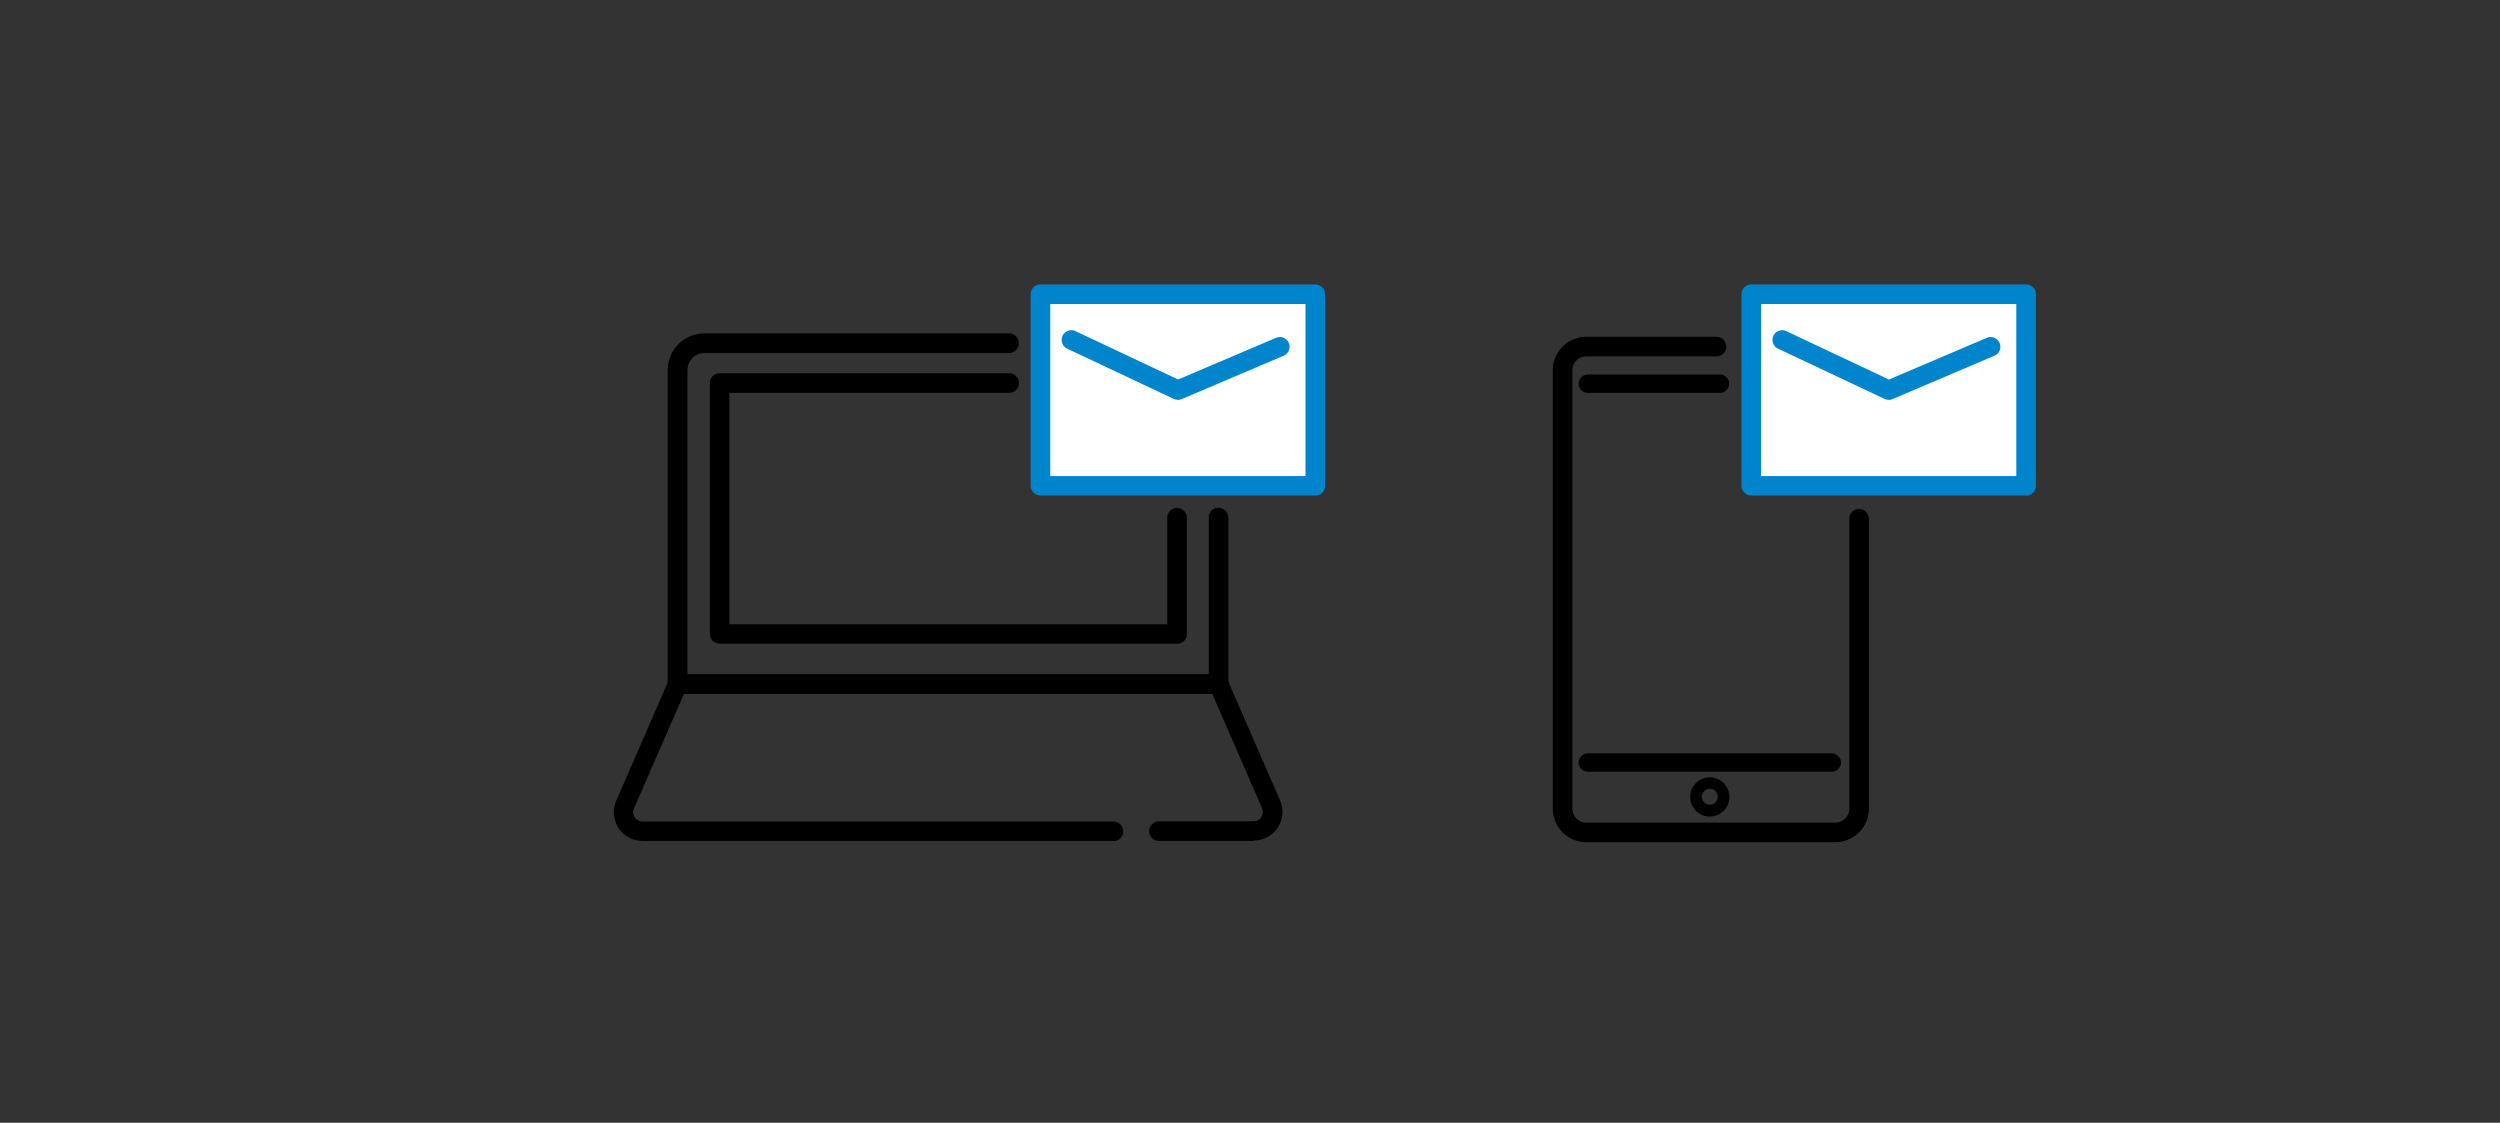
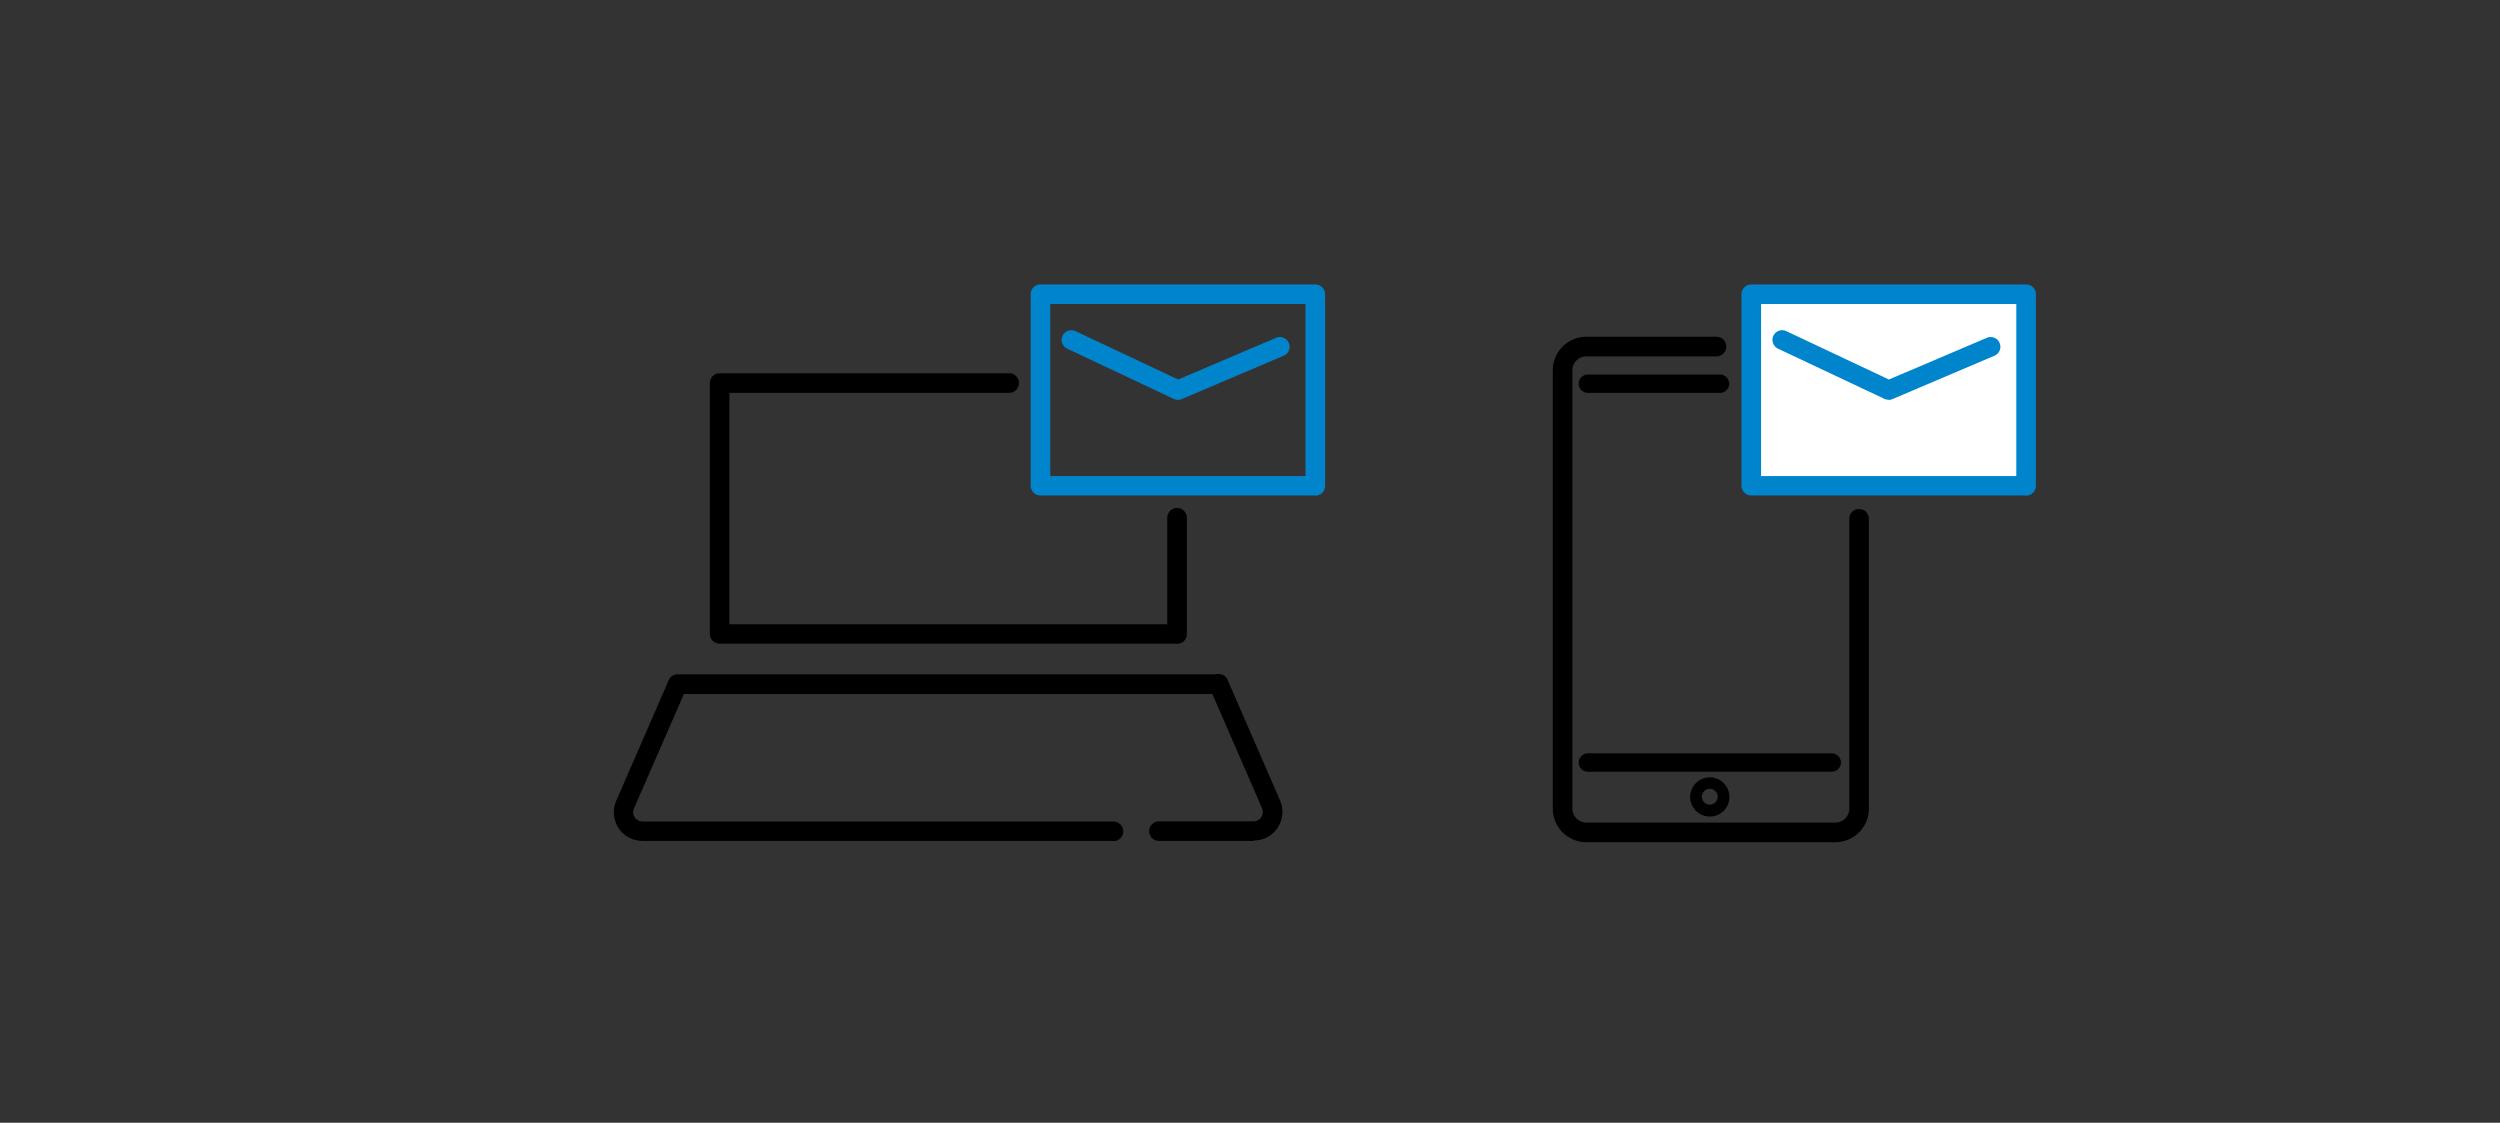
<svg xmlns="http://www.w3.org/2000/svg" width="334" height="150" fill="none">
  <rect width="100%" height="100%" fill="#333333" stroke="none" />
  <mask id="a" width="334" height="150" x="0" y="0" maskUnits="userSpaceOnUse" style="mask-type:alpha">
    <path fill="#CED4DA" d="M0 0h334v150H0z" />
  </mask>
  <g mask="url(#a)">
    <path fill="#000" d="M229.794 50.035h-17.661c-.669 0-1.226.557-1.226 1.226s.557 1.225 1.226 1.225h17.661a1.22 1.22 0 0 0 1.226-1.225c0-.669-.558-1.226-1.226-1.226M244.725 100.648h-32.592c-.669 0-1.226.558-1.226 1.226 0 .669.557 1.226 1.226 1.226h32.592c.668 0 1.226-.557 1.226-1.226s-.558-1.226-1.226-1.226M228.428 103.854a2.615 2.615 0 0 0-2.618 2.618 2.616 2.616 0 0 0 2.618 2.619 2.616 2.616 0 0 0 2.619-2.619 2.615 2.615 0 0 0-2.619-2.618m0 3.649a1.058 1.058 0 1 1 0-2.116 1.058 1.058 0 0 1 0 2.116" />
    <path fill="#000" d="M245.198 112.516h-33.261a4.48 4.48 0 0 1-4.485-4.485V49.477a4.48 4.48 0 0 1 4.485-4.485h17.382c.725 0 1.31.585 1.31 1.31 0 .724-.585 1.309-1.31 1.309h-17.382a1.866 1.866 0 0 0-1.866 1.866v58.554c0 1.031.835 1.867 1.866 1.867h33.261c1.03 0 1.866-.836 1.866-1.867v-38.72c0-.724.585-1.31 1.309-1.31s1.309.586 1.309 1.31v38.72a4.48 4.48 0 0 1-4.484 4.485" />
    <path fill="#fff" d="M270.685 39.31h-36.714v25.6h36.714z" />
    <path fill="#0085CD" d="M270.686 66.19h-36.715a1.31 1.31 0 0 1-1.309-1.309V39.31c0-.724.585-1.309 1.309-1.309h36.715c.724 0 1.309.585 1.309 1.31v25.6c0 .724-.585 1.309-1.309 1.309zm-35.405-2.59h34.096V40.618h-34.096z" />
    <path fill="#0085CD" d="M252.329 53.405c-.195 0-.39-.028-.557-.112l-14.235-6.713a1.303 1.303 0 0 1-.612-1.727 1.303 1.303 0 0 1 1.727-.613l13.705 6.463 13.092-5.572a1.29 1.29 0 0 1 1.7.697 1.29 1.29 0 0 1-.697 1.699l-13.621 5.794c-.168.056-.335.112-.502.112z" />
-     <path fill="#000" d="M162.77 92.709H90.51c-.724 0-1.309-.585-1.309-1.31V49.448a4.91 4.91 0 0 1 4.903-4.903h40.698c.724 0 1.309.585 1.309 1.31 0 .723-.585 1.308-1.309 1.308h-40.67a2.295 2.295 0 0 0-2.285 2.285V90.09h69.642V69.142c0-.724.585-1.31 1.309-1.31s1.309.586 1.309 1.31v22.23c0 .724-.585 1.309-1.309 1.309z" />
-     <path fill="#fff" d="M175.723 39.31h-36.715v25.6h36.715z" />
    <path fill="#0085CD" d="M175.723 66.19h-36.715a1.31 1.31 0 0 1-1.309-1.309V39.31c0-.724.585-1.309 1.309-1.309h36.715c.724 0 1.309.585 1.309 1.31v25.6c0 .724-.585 1.309-1.309 1.309zm-35.405-2.59h34.096V40.618h-34.096z" />
    <path fill="#0085CD" d="M157.366 53.405c-.195 0-.39-.028-.557-.112l-14.235-6.713a1.303 1.303 0 0 1-.612-1.727 1.303 1.303 0 0 1 1.727-.613l13.705 6.463 13.093-5.572a1.29 1.29 0 0 1 1.699.697 1.29 1.29 0 0 1-.697 1.699l-13.621 5.794c-.167.056-.335.112-.502.112z" />
    <path fill="#000" d="M157.227 85.997H96.138c-.724 0-1.309-.585-1.309-1.31v-33.51c0-.725.585-1.31 1.31-1.31h38.692c.724 0 1.309.585 1.309 1.31 0 .724-.585 1.309-1.309 1.309H97.448v30.92h58.498V69.172c0-.725.585-1.31 1.309-1.31.725 0 1.31.585 1.31 1.31v15.544c0 .724-.585 1.309-1.31 1.309zM167.48 112.348h-12.647c-.725 0-1.31-.585-1.31-1.309 0-.725.585-1.31 1.31-1.31h12.647c.417 0 .779-.195 1.03-.557.223-.362.279-.78.112-1.17l-7.02-16.129c-.279-.668 0-1.42.668-1.727.669-.278 1.421 0 1.727.669l7.02 16.129c.53 1.198.39 2.535-.306 3.621-.697 1.086-1.894 1.727-3.204 1.727z" />
    <path fill="#000" d="M148.731 112.345h-62.9c-1.309 0-2.507-.641-3.203-1.727-.697-1.086-.836-2.451-.306-3.621l7.02-16.13c.194-.473.668-.78 1.197-.78h72.26c.724 0 1.309.586 1.309 1.31s-.585 1.31-1.309 1.31H91.375l-6.686 15.32c-.167.39-.139.808.112 1.17.25.363.613.558 1.03.558h62.928c.724 0 1.309.585 1.309 1.309s-.585 1.309-1.309 1.309z" />
  </g>
</svg>